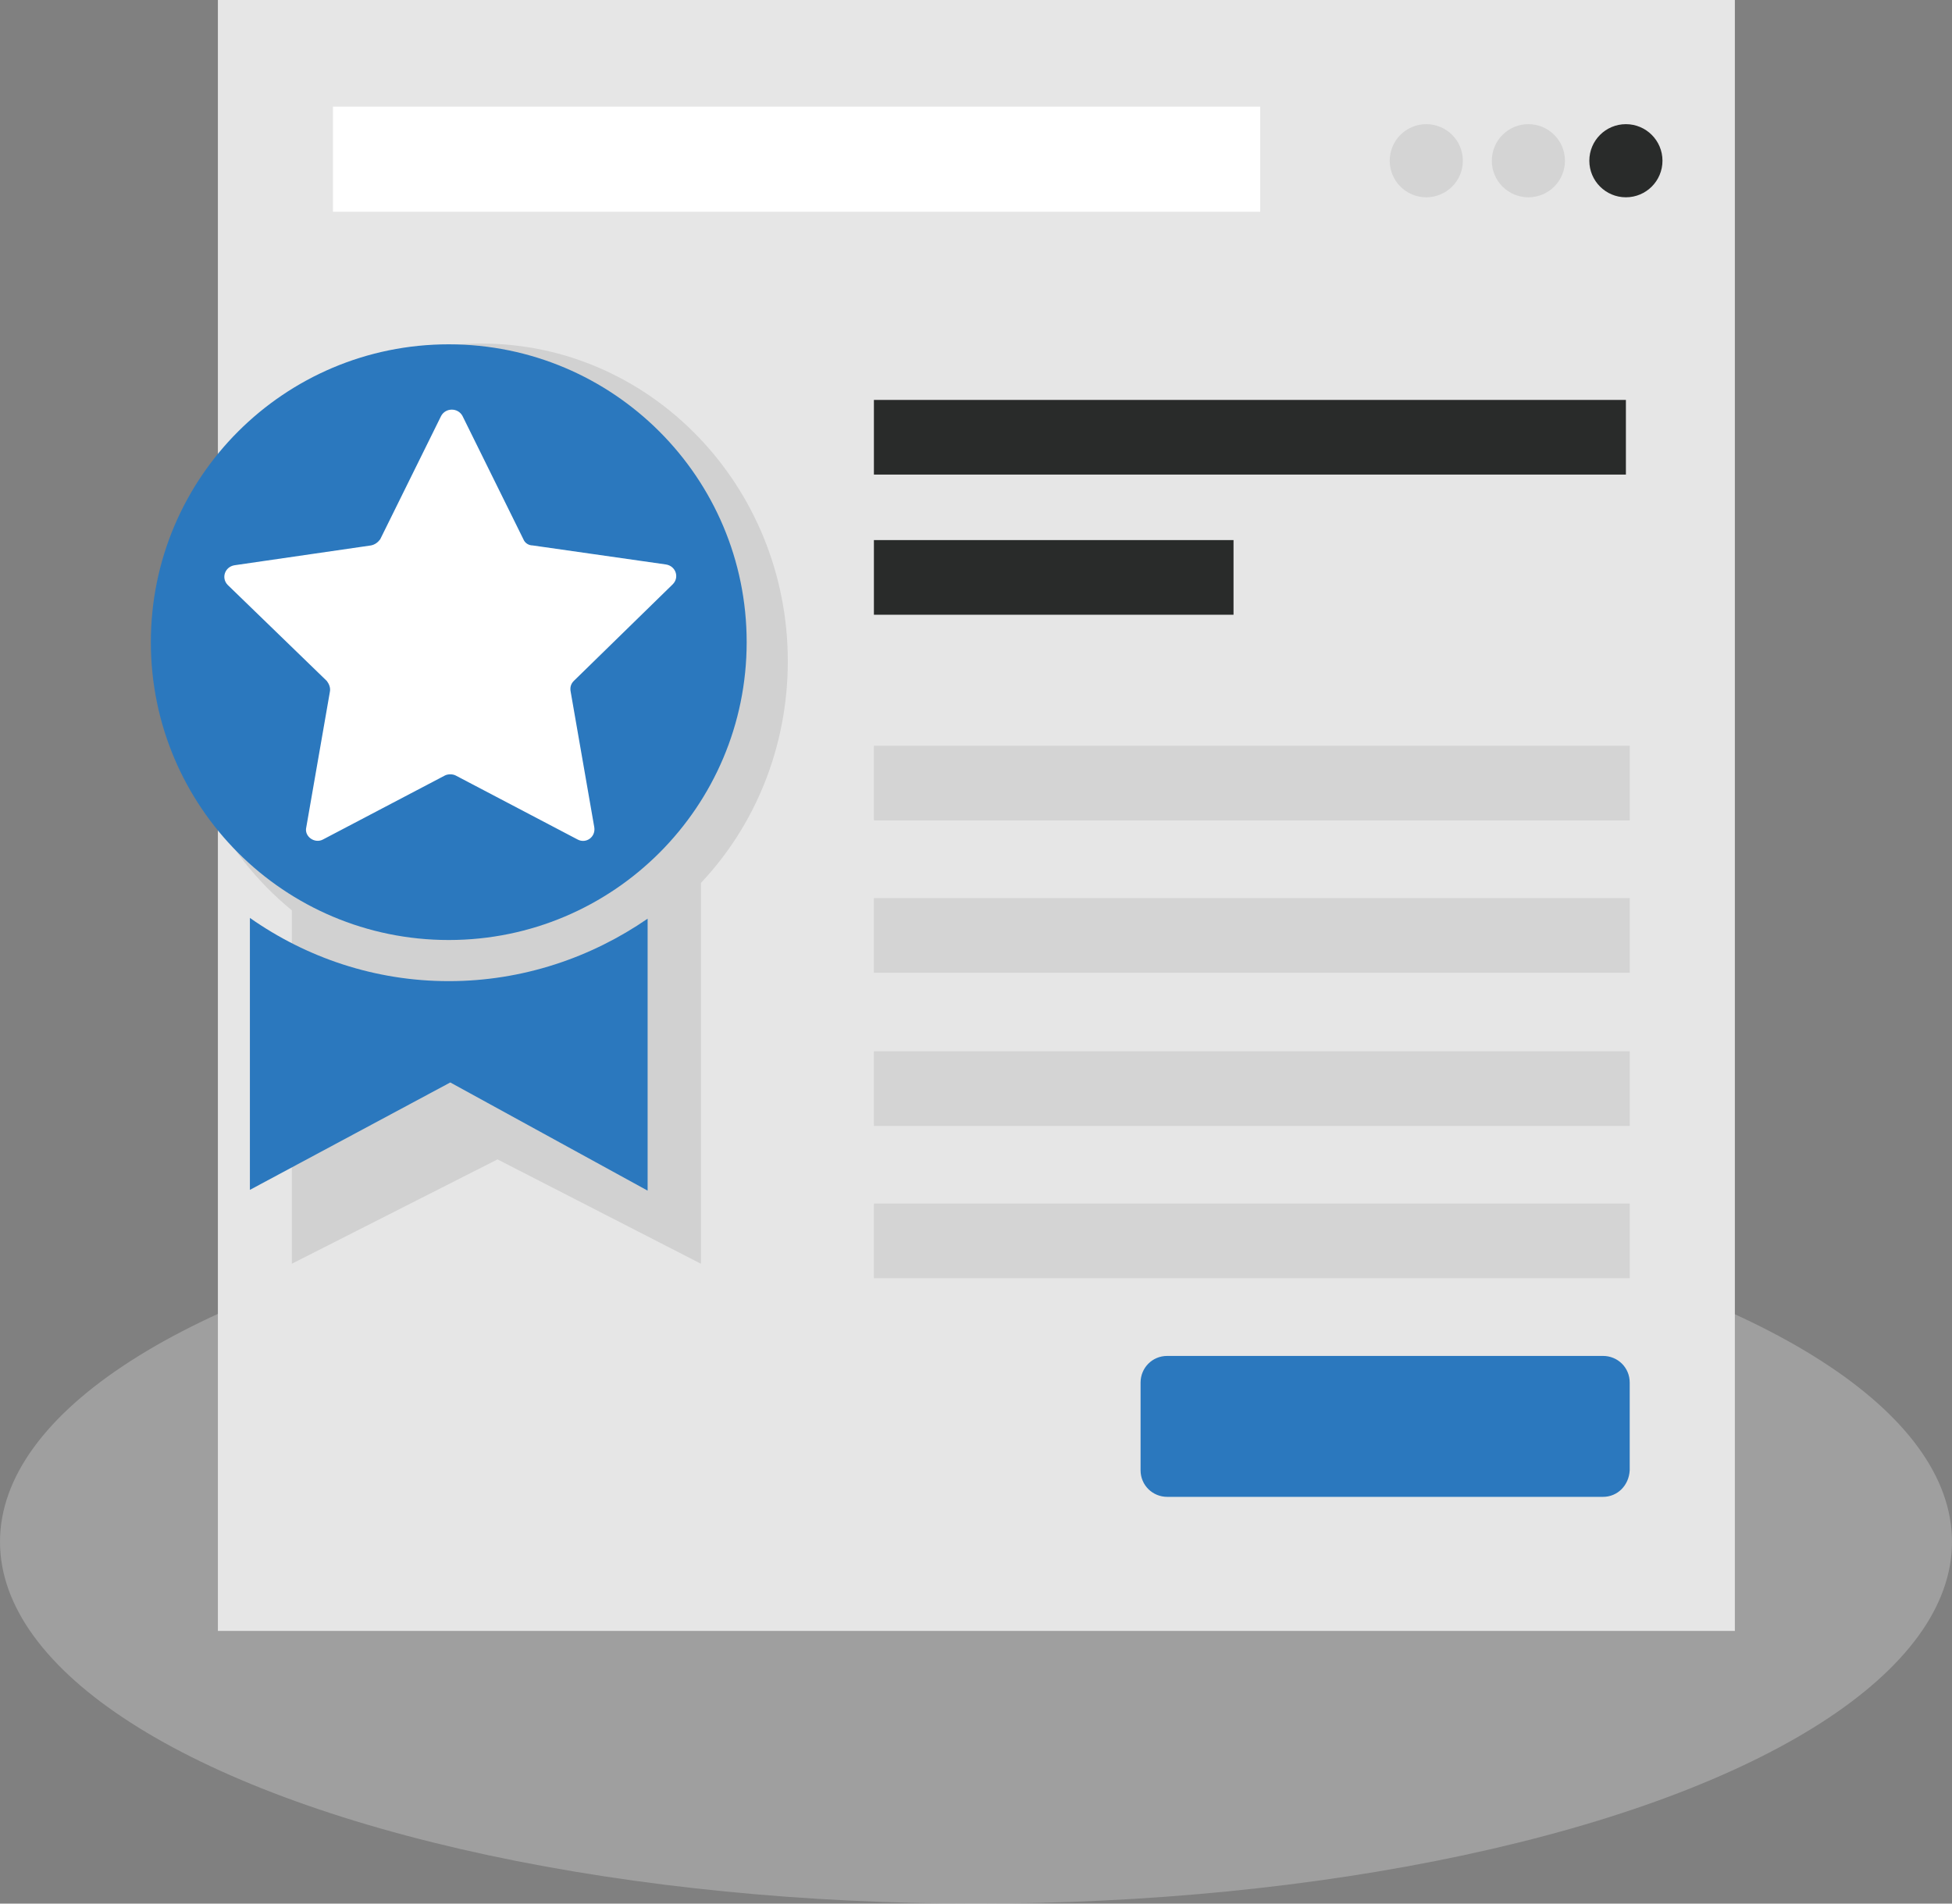
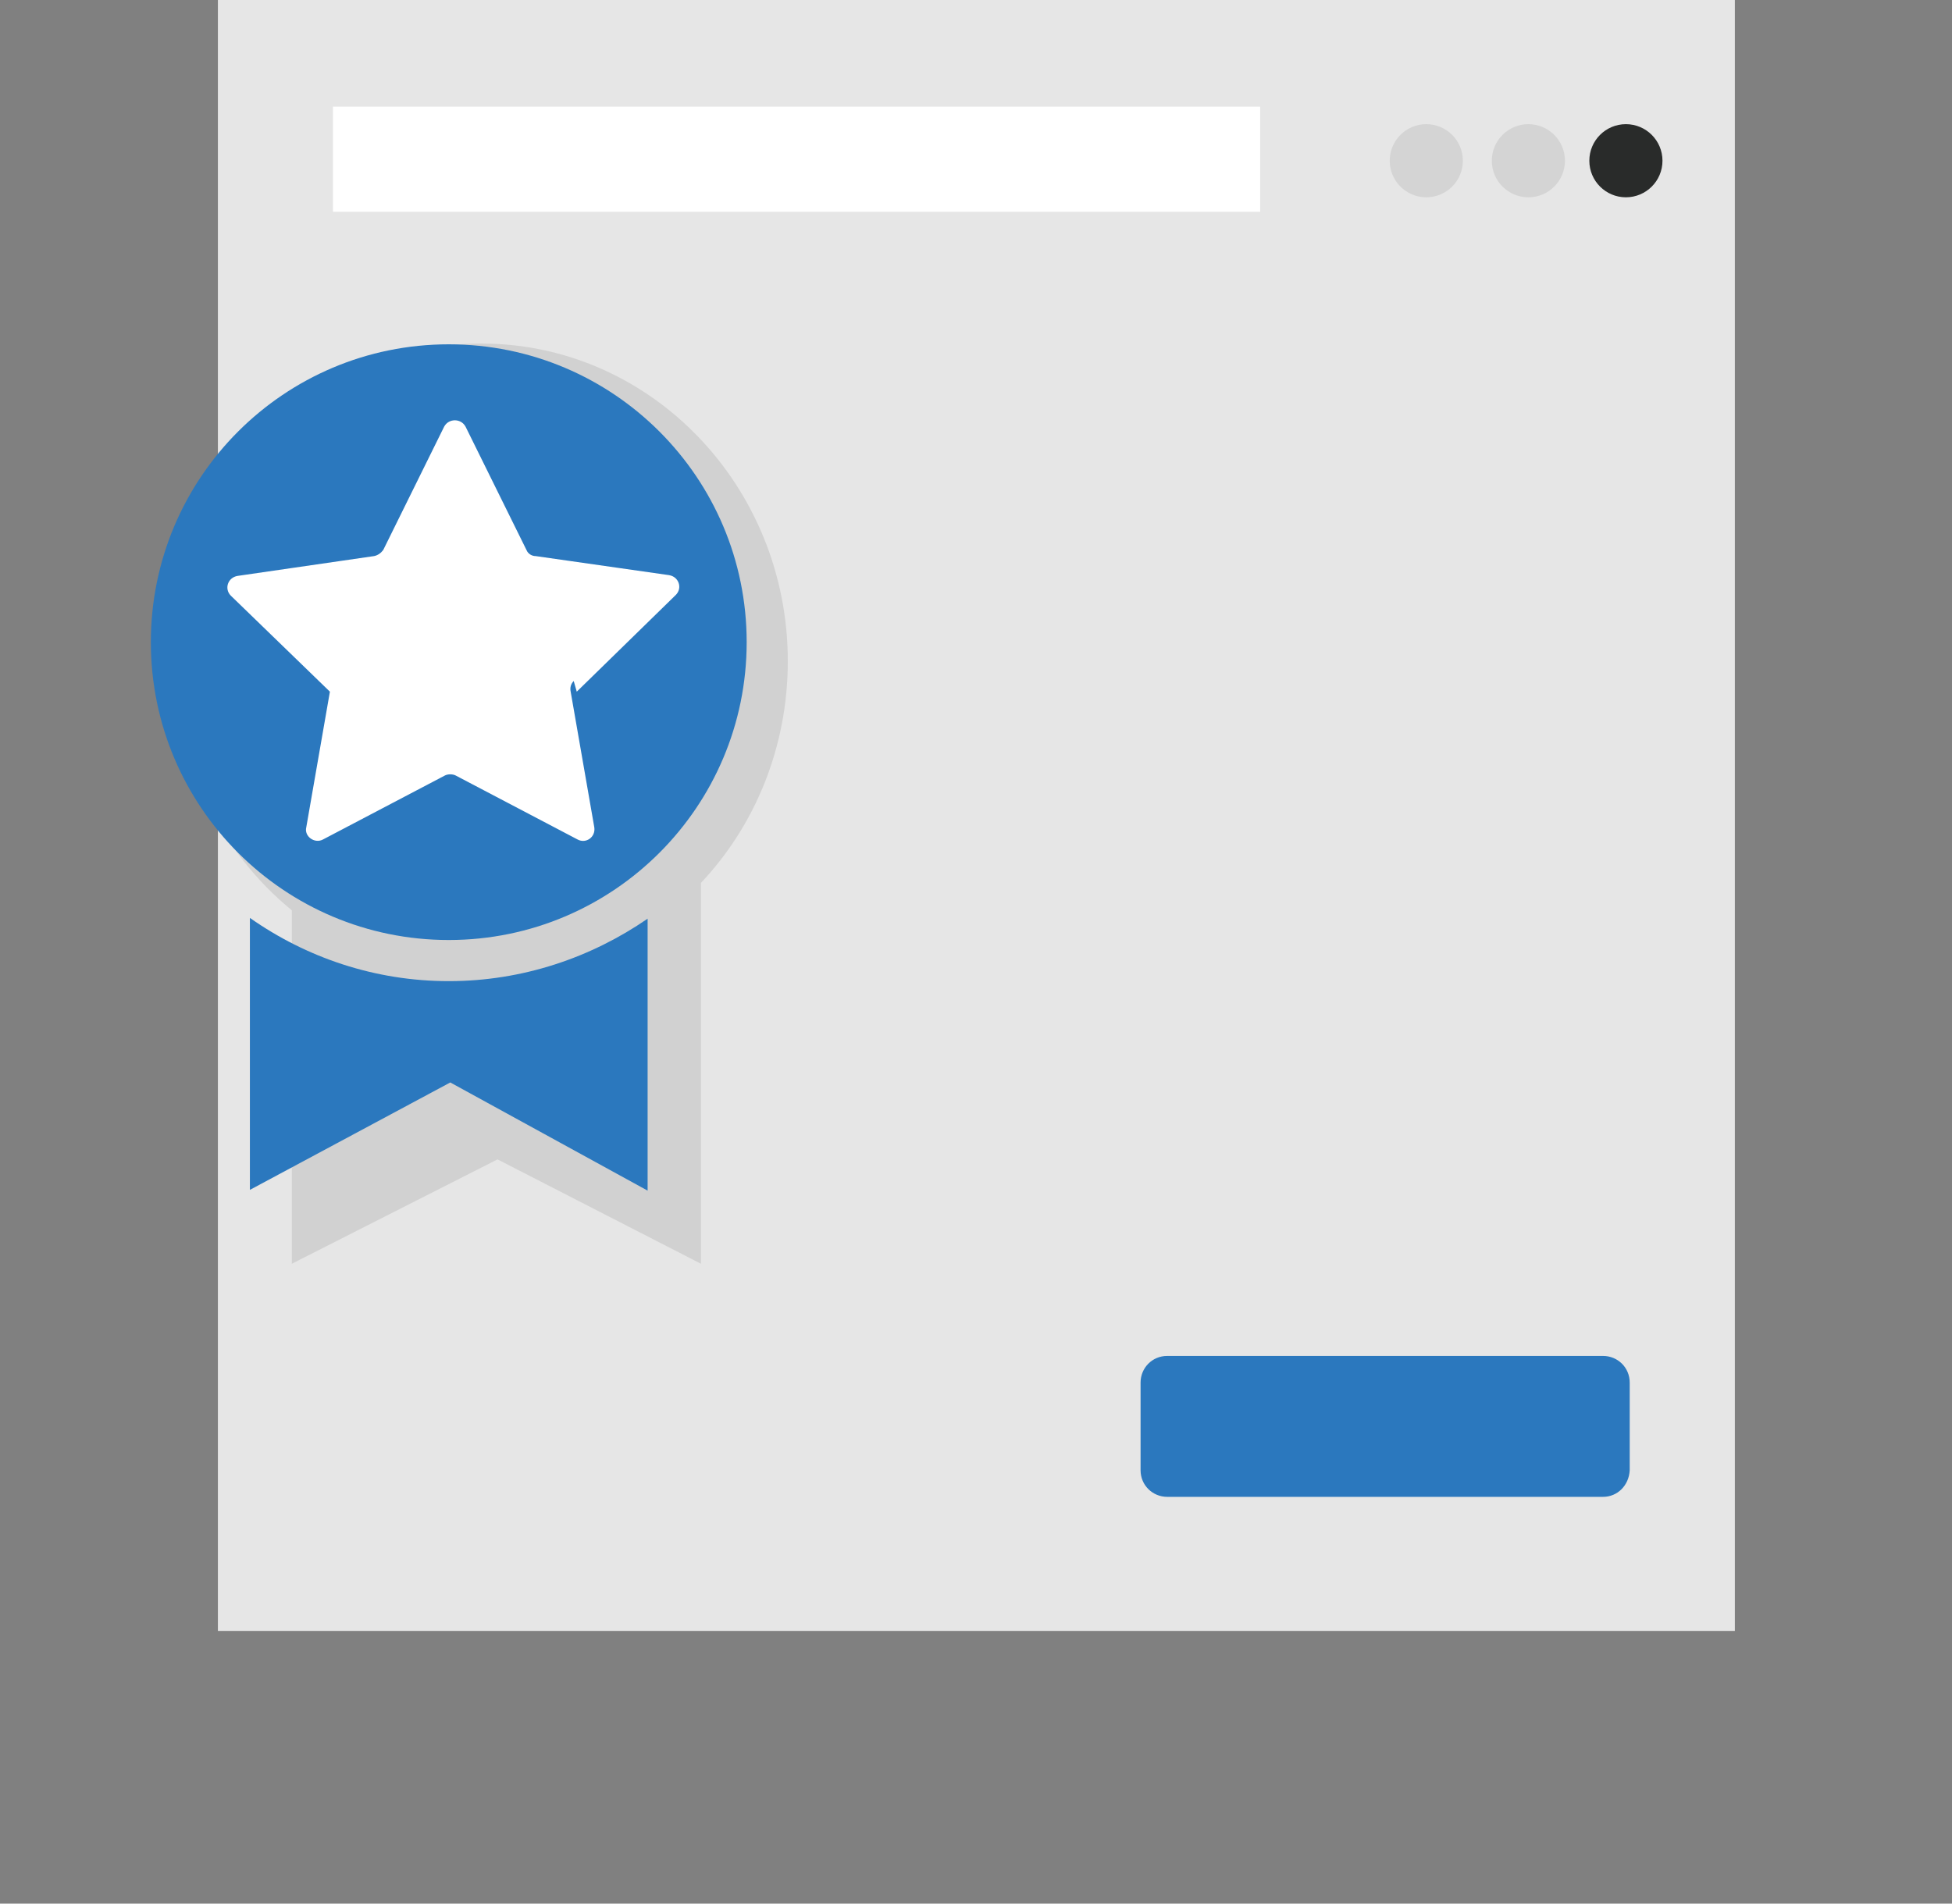
<svg xmlns="http://www.w3.org/2000/svg" id="a" data-name="Layer 1" width="256.2" height="249.9">
  <rect width="100%" height="100%" fill="#808080" stroke="none" />
  <defs>
    <style>.b{opacity:.08;isolation:isolate}.e{fill:#fff}.g{fill:#2b78be}.h{fill:#292b2a}</style>
  </defs>
-   <ellipse cx="128.1" cy="202.4" rx="128.1" ry="47.5" style="opacity:.3;fill:#e6e6e6;isolation:isolate" />
  <path style="fill:#e6e6e6" d="M28.6 0h199.1v214.1H28.6z" />
  <path d="M103.4 86.8c0-23-18-41.7-40.2-41.7S23 63.8 23 86.8c0 13.3 6 25.1 15.3 32.7v46.4l27-13.7L92 165.9v-50c7-7.4 11.4-17.7 11.4-29.1Zm-70.5-8c-.9-1-.4-2.6.9-2.8l18.4-2.8c.5-.1 1-.4 1.2-.9l8.3-17.2c.6-1.2 2.3-1.2 2.8 0l8.2 17.3c.2.5.7.8 1.2.9l18.4 2.8c1.3.2 1.8 1.9.9 2.8L80 92.3c-.4.4-.5.9-.5 1.5l3.1 19c.2 1.3-1.1 2.4-2.3 1.7l-16.5-9c-.5-.3-1-.3-1.5 0l-16.5 9c-1.2.6-2.5-.4-2.3-1.7l3.1-19c.1-.5-.1-1.1-.5-1.5L32.9 78.8Z" style="opacity:.09;isolation:isolate" />
  <circle class="b" cx="187.2" cy="21.1" r="4.8" />
  <circle class="b" cx="200.6" cy="21.1" r="4.8" />
  <circle class="h" cx="213.4" cy="21.1" r="4.8" />
  <path class="e" d="M43.7 14h121.7v13.8H43.7z" />
-   <path class="h" d="M114.7 52.5h98.7v9.8h-98.7zM114.7 70.9h47.2v9.8h-47.2z" />
-   <path class="b" d="M114.7 158h99.2v9.8h-99.2zM114.7 138h99.2v9.8h-99.2zM114.7 117.9h99.2v9.8h-99.2zM114.7 97.9h99.2v9.8h-99.2z" />
  <path class="g" d="M210.4 196.5h-57.2c-1.9 0-3.5-1.5-3.5-3.5v-11.5c0-1.9 1.5-3.5 3.5-3.5h57.2c1.9 0 3.5 1.5 3.5 3.5V193c-.1 2-1.6 3.5-3.5 3.5Z" />
  <circle class="e" cx="58.9" cy="84.3" r="34.2" />
  <path class="g" d="M58.9 128.8c-9.7 0-18.7-3.1-26.1-8.3v35.7l26.3-14.1L85 156.3v-35.7c-7.4 5.1-16.4 8.2-26.1 8.2Z" />
-   <path class="g" d="M58.9 45.2c-21.6 0-39.1 17.5-39.1 39.1s17.5 39.1 39.1 39.1S98 105.9 98 84.3 80.5 45.2 58.9 45.2Zm16.4 44.2c-.4.4-.5.9-.4 1.4l3.1 17.8c.2 1.3-1.1 2.2-2.2 1.6l-16-8.4c-.4-.2-1-.2-1.4 0l-16 8.4c-1.1.6-2.5-.4-2.2-1.6l3.1-17.8c.1-.5-.1-1-.4-1.4l-13-12.6c-.9-.9-.4-2.4.9-2.6l17.9-2.6c.5-.1.9-.4 1.2-.8l8-16.2c.6-1.1 2.2-1.1 2.8 0l8 16.2c.2.5.7.8 1.2.8l17.5 2.5c1.3.2 1.8 1.7.9 2.6l-13 12.7Z" />
+   <path class="g" d="M58.9 45.2c-21.6 0-39.1 17.5-39.1 39.1s17.5 39.1 39.1 39.1S98 105.9 98 84.3 80.5 45.2 58.9 45.2Zm16.4 44.2c-.4.4-.5.9-.4 1.4l3.1 17.8c.2 1.3-1.1 2.2-2.2 1.6l-16-8.4c-.4-.2-1-.2-1.4 0l-16 8.4c-1.1.6-2.5-.4-2.2-1.6l3.1-17.8l-13-12.6c-.9-.9-.4-2.4.9-2.6l17.9-2.6c.5-.1.9-.4 1.2-.8l8-16.2c.6-1.1 2.2-1.1 2.8 0l8 16.2c.2.5.7.8 1.2.8l17.5 2.5c1.3.2 1.8 1.7.9 2.6l-13 12.7Z" />
</svg>